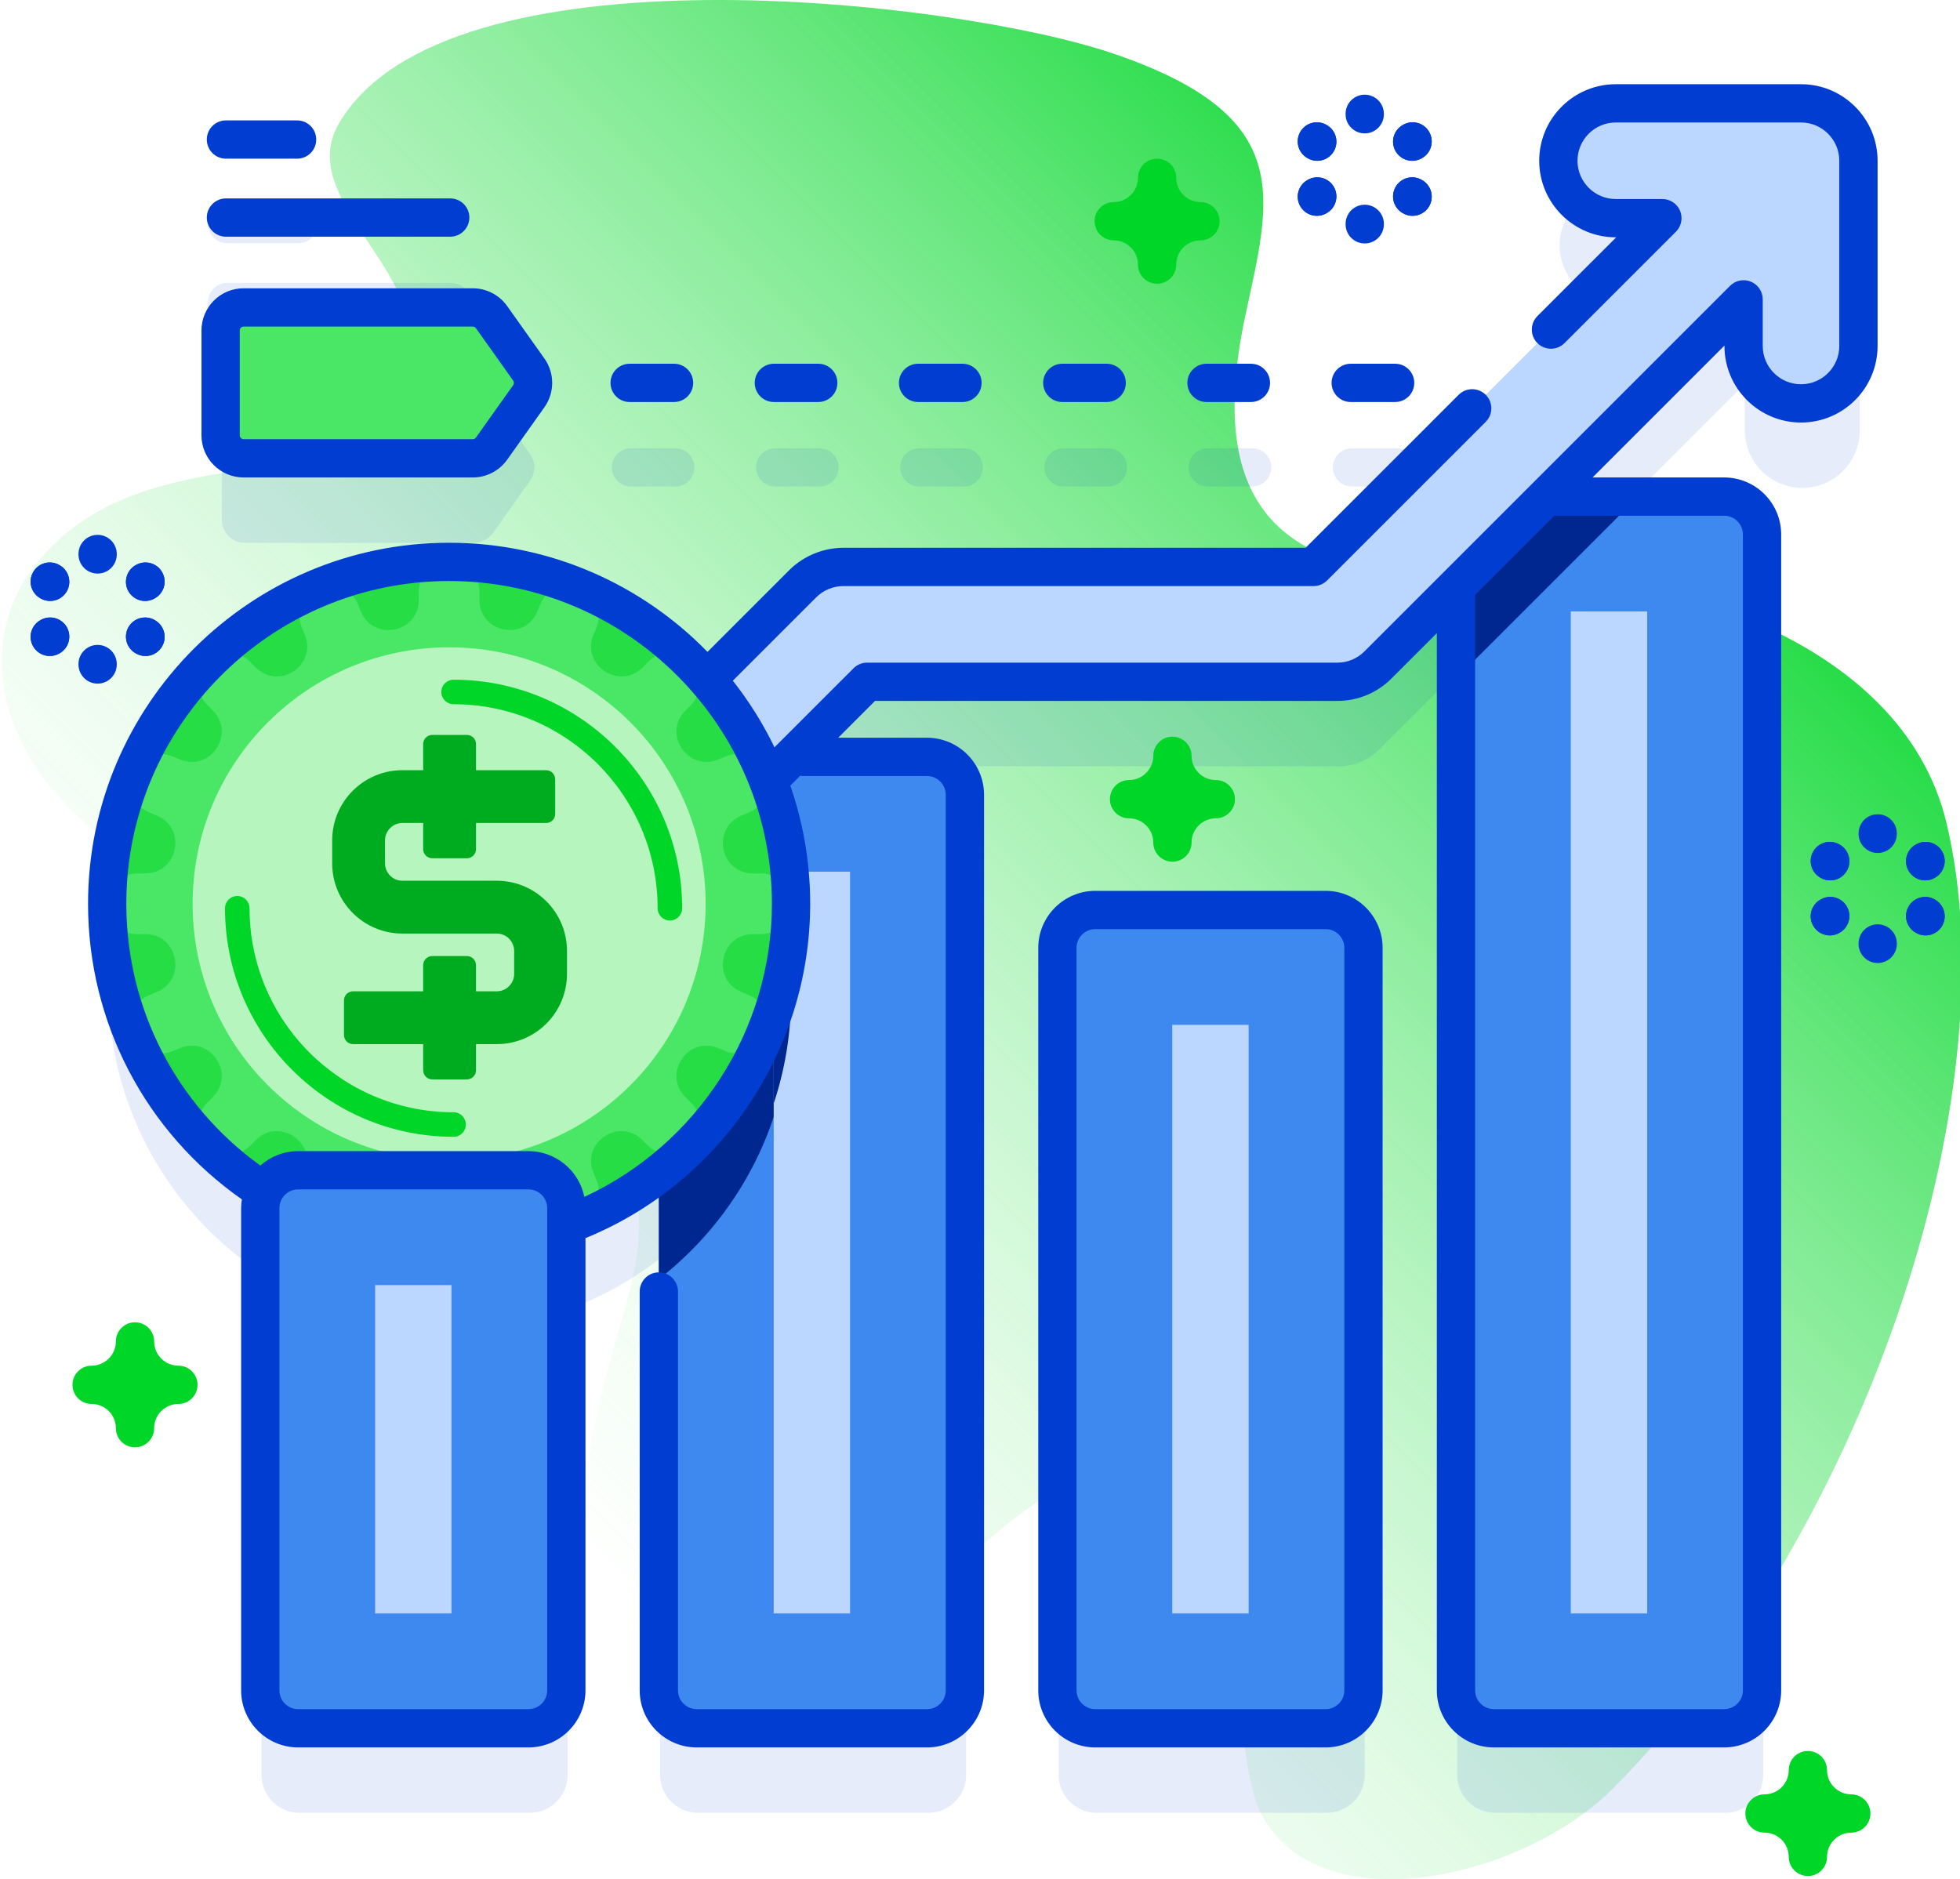
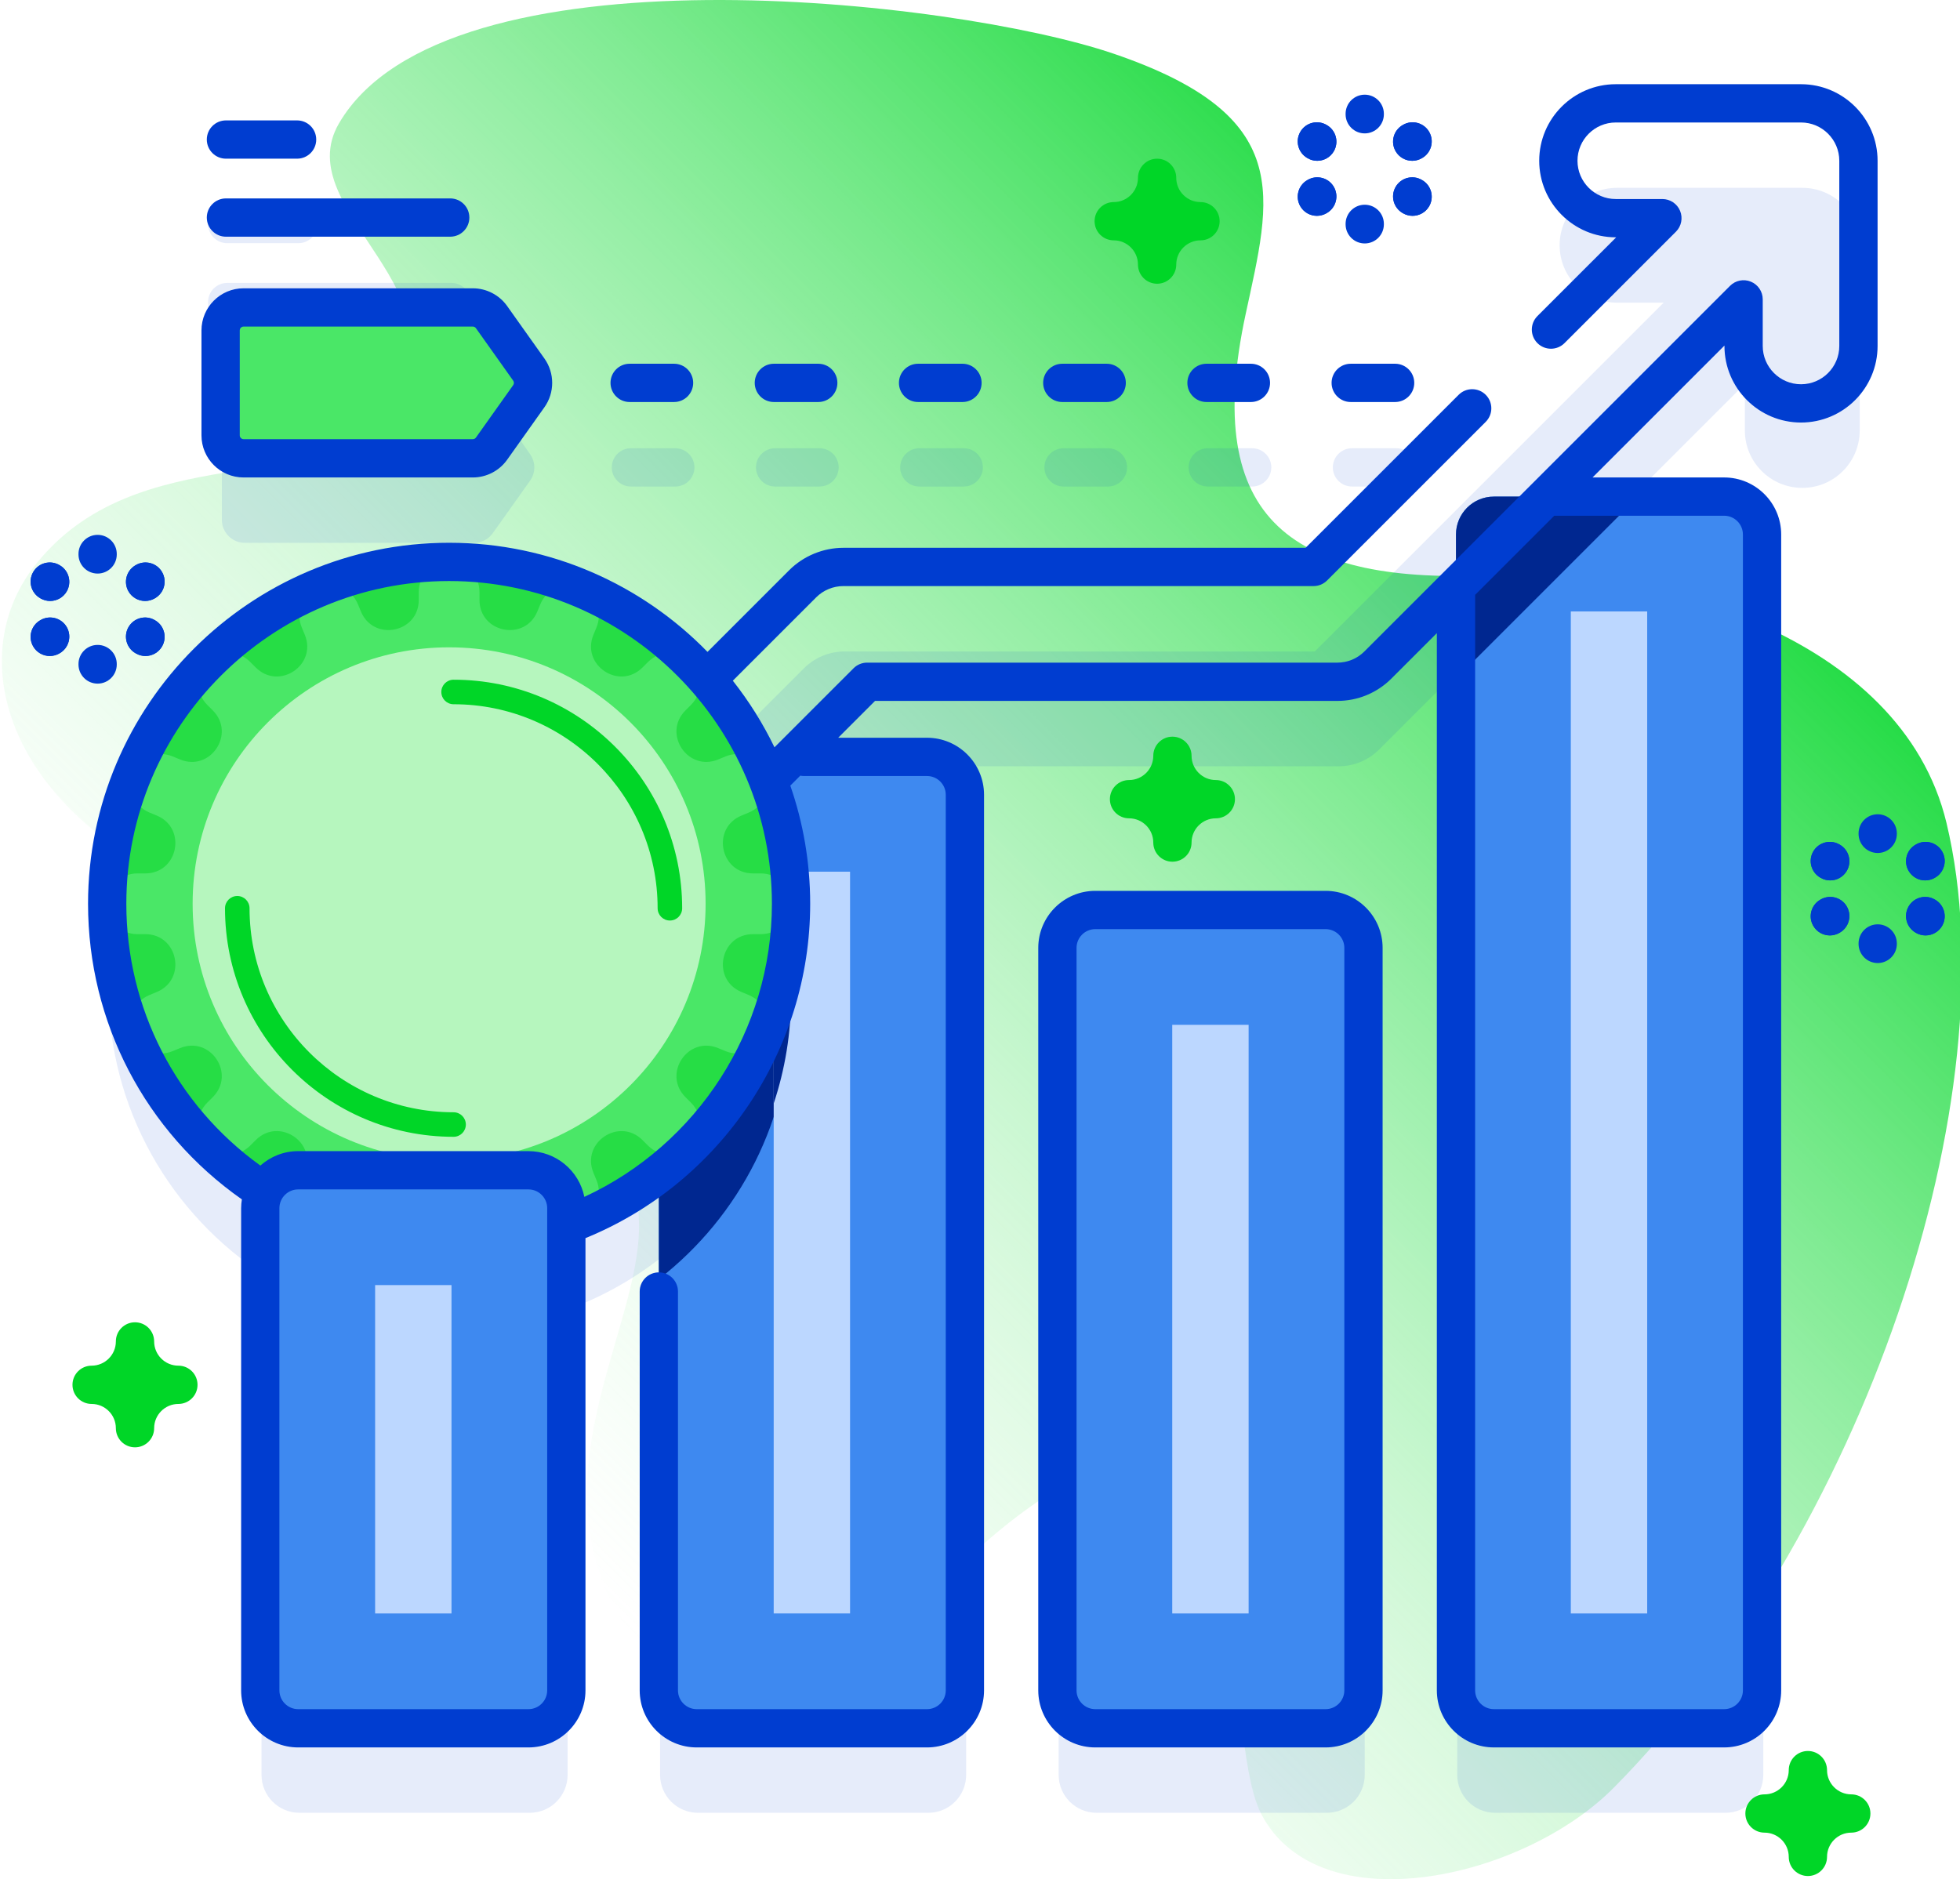
<svg xmlns="http://www.w3.org/2000/svg" width="512" height="491" viewBox="0 0 512 491" fill="none">
  <path d="M508.462 214.968C496.602 165.555 430.502 148.146 390.779 150.204C337.77 152.95 313.753 136.233 325.369 82.188C332.006 51.306 338.688 30.296 290.854 14.008C249.543 -0.057 116.293 -15.324 88.543 32.242C75.001 55.455 124.846 76.628 101.323 107.992C84.729 130.118 35.555 113.758 8.983 147.909C-9.874 172.144 2.008 211.849 51.241 232.913C93.188 250.859 154.893 261.207 166.192 312.95C171.856 338.886 142.951 375.229 157.448 413.404C168.651 442.906 202.387 455.927 246.936 412.6C334.838 327.109 316.248 449.172 329.586 474.154C344.866 502.775 397.734 491.062 421.493 467.115C486.454 401.639 525.595 286.353 508.462 214.968Z" fill="url(#paint0_linear_307_8082)" />
  <g opacity="0.1">
    <path d="M57.959 108.399V135.82C57.959 139.134 60.645 141.82 63.959 141.82H123.838C125.781 141.82 127.604 140.879 128.73 139.294L138.468 125.583C139.946 123.502 139.946 120.715 138.468 118.634L128.73 104.923C127.605 103.339 125.782 102.397 123.838 102.397H63.959C60.645 102.399 57.959 105.085 57.959 108.399Z" fill="#003DD0" />
    <path d="M202.481 127.109H214.078C216.839 127.109 219.078 124.87 219.078 122.109C219.078 119.348 216.839 117.109 214.078 117.109H202.481C199.72 117.109 197.481 119.348 197.481 122.109C197.481 124.87 199.72 127.109 202.481 127.109Z" fill="#003DD0" />
    <path d="M240.154 127.109H251.751C254.512 127.109 256.751 124.87 256.751 122.109C256.751 119.348 254.512 117.109 251.751 117.109H240.154C237.393 117.109 235.154 119.348 235.154 122.109C235.154 124.87 237.392 127.109 240.154 127.109Z" fill="#003DD0" />
    <path d="M277.826 127.109H289.423C292.184 127.109 294.423 124.87 294.423 122.109C294.423 119.348 292.184 117.109 289.423 117.109H277.826C275.065 117.109 272.826 119.348 272.826 122.109C272.826 124.87 275.065 127.109 277.826 127.109Z" fill="#003DD0" />
    <path d="M315.498 127.109H327.095C329.856 127.109 332.095 124.87 332.095 122.109C332.095 119.348 329.856 117.109 327.095 117.109H315.498C312.737 117.109 310.498 119.348 310.498 122.109C310.498 124.87 312.737 127.109 315.498 127.109Z" fill="#003DD0" />
    <path d="M353.171 127.109H364.768C367.529 127.109 369.768 124.87 369.768 122.109C369.768 119.348 367.529 117.109 364.768 117.109H353.171C350.41 117.109 348.171 119.348 348.171 122.109C348.171 124.87 350.409 127.109 353.171 127.109Z" fill="#003DD0" />
    <path d="M164.809 127.109H176.406C179.167 127.109 181.406 124.87 181.406 122.109C181.406 119.348 179.167 117.109 176.406 117.109H164.809C162.048 117.109 159.809 119.348 159.809 122.109C159.809 124.87 162.048 127.109 164.809 127.109Z" fill="#003DD0" />
    <path d="M59.352 63.534H77.935C80.696 63.534 82.935 61.295 82.935 58.534C82.935 55.773 80.696 53.534 77.935 53.534H59.352C56.591 53.534 54.352 55.773 54.352 58.534C54.352 61.295 56.591 63.534 59.352 63.534Z" fill="#003DD0" />
    <path d="M59.352 83.916H117.935C120.696 83.916 122.935 81.677 122.935 78.916C122.935 76.155 120.696 73.916 117.935 73.916H59.352C56.591 73.916 54.352 76.155 54.352 78.916C54.352 81.677 56.591 83.916 59.352 83.916Z" fill="#003DD0" />
    <path d="M470.802 49.073H422.412C414.128 49.073 407.412 55.789 407.412 64.073C407.412 72.357 414.128 79.073 422.412 79.073H434.589L343.464 170.198H220.625C216.647 170.198 212.832 171.779 210.019 174.592L185.039 199.572C168.663 180.765 144.546 168.876 117.65 168.876C68.318 168.876 28.327 208.867 28.327 258.199C28.327 289.734 44.67 317.451 69.347 333.346C68.694 334.667 68.317 336.149 68.317 337.723V463.708C68.317 469.177 72.75 473.61 78.219 473.61H138.368C143.837 473.61 148.27 469.177 148.27 463.708V342.134C157.051 338.93 165.187 334.384 172.433 328.749V463.708C172.433 469.177 176.866 473.61 182.335 473.61H242.484C247.953 473.61 252.386 469.177 252.386 463.708V229.722C252.386 224.253 247.953 219.82 242.484 219.82H207.217L226.839 200.199H349.677C353.655 200.199 357.47 198.619 360.283 195.805L380.664 175.424V463.708C380.664 469.177 385.097 473.61 390.566 473.61H450.715C456.184 473.61 460.617 469.177 460.617 463.708V161.722C460.617 156.253 456.184 151.82 450.715 151.82H404.268L455.802 100.286V112.463C455.802 120.747 462.518 127.463 470.802 127.463C479.086 127.463 485.802 120.747 485.802 112.463V64.073C485.802 55.789 479.086 49.073 470.802 49.073Z" fill="#003DD0" />
    <path d="M346.599 259.82H286.45C280.981 259.82 276.548 264.253 276.548 269.722V463.708C276.548 469.177 280.981 473.61 286.45 473.61H346.599C352.068 473.61 356.501 469.177 356.501 463.708V269.722C356.502 264.254 352.068 259.82 346.599 259.82Z" fill="#003DD0" />
  </g>
  <path d="M242.155 451.532H182.006C176.537 451.532 172.104 447.099 172.104 441.63V207.644C172.104 202.175 176.537 197.742 182.006 197.742H242.155C247.624 197.742 252.057 202.175 252.057 207.644V441.63C252.057 447.099 247.624 451.532 242.155 451.532Z" fill="#3E89F0" />
  <path d="M206.648 263.637C206.648 292.327 193.128 317.847 172.108 334.187V211.167C172.108 205.947 176.148 201.667 181.278 201.297C196.978 217.387 206.648 239.387 206.648 263.637Z" fill="#002790" />
  <path d="M202.108 227.737H222.058V421.527H202.108V227.737Z" fill="#BCD7FF" />
  <path d="M206.648 260.117C206.648 269.967 205.058 279.447 202.108 288.307V231.947C205.058 240.807 206.648 250.277 206.648 260.117Z" fill="#002790" />
  <path d="M346.27 451.532H286.121C280.652 451.532 276.219 447.099 276.219 441.63V247.644C276.219 242.175 280.652 237.742 286.121 237.742H346.27C351.739 237.742 356.172 242.175 356.172 247.644V441.63C356.173 447.099 351.739 451.532 346.27 451.532Z" fill="#3E89F0" />
  <path d="M326.172 267.742V421.532H306.219V267.742H326.172Z" fill="#BCD7FF" />
  <path d="M460.29 139.64V441.63C460.29 447.1 455.85 451.53 450.39 451.53H390.24C384.77 451.53 380.34 447.1 380.34 441.63V139.64C380.34 134.18 384.77 129.74 390.24 129.74H450.39C455.85 129.74 460.29 134.18 460.29 139.64Z" fill="#3E89F0" />
  <path d="M427.94 129.74L380.34 177.34V139.64C380.34 134.18 384.77 129.74 390.24 129.74H427.94Z" fill="#002790" />
  <path d="M430.288 159.742V421.532H410.335V159.742H430.288Z" fill="#BCD7FF" />
-   <path d="M470.473 26.995H422.083C413.799 26.995 407.083 33.711 407.083 41.995C407.083 50.279 413.799 56.995 422.083 56.995H434.26L343.135 148.12H220.296C216.318 148.12 212.503 149.701 209.69 152.514L136.251 225.952L110.569 200.27C107.756 197.457 103.941 195.876 99.963 195.876C95.984 195.876 92.17 197.457 89.357 200.27L40.816 248.811C34.959 254.669 34.959 264.166 40.816 270.024C43.745 272.953 47.584 274.418 51.422 274.418C55.26 274.418 59.1 272.954 62.028 270.024L99.962 232.09L125.644 257.772C131.501 263.63 140.999 263.63 146.857 257.772L226.509 178.12H349.347C353.325 178.12 357.14 176.54 359.953 173.726L455.472 78.207V90.384C455.472 98.668 462.188 105.384 470.472 105.384C478.756 105.384 485.472 98.668 485.472 90.384V41.994C485.473 33.711 478.757 26.995 470.473 26.995Z" fill="#BCD7FF" />
  <path d="M117.321 325.444C166.653 325.444 206.644 285.453 206.644 236.121C206.644 186.789 166.653 146.798 117.321 146.798C67.989 146.798 27.998 186.789 27.998 236.121C27.998 285.453 67.989 325.444 117.321 325.444Z" fill="#26DD45" />
  <path d="M206.644 236.121C206.644 236.064 206.644 236.007 206.644 235.951C206.636 231.648 203.091 228.187 198.788 228.187H196.7C188.105 228.187 185.753 216.364 193.694 213.075L195.623 212.276C199.598 210.629 201.549 206.075 199.91 202.097C199.888 202.044 199.867 201.992 199.845 201.939C199.823 201.887 199.801 201.834 199.78 201.782C198.126 197.81 193.526 195.969 189.551 197.615L187.622 198.414C179.681 201.703 172.984 191.68 179.062 185.603L180.531 184.134C183.599 181.066 183.601 176.091 180.536 173.02C180.499 172.983 180.461 172.945 180.424 172.908C177.354 169.843 172.378 169.845 169.31 172.913L167.841 174.382C161.763 180.46 151.74 173.763 155.03 165.822L155.825 163.903C157.485 159.895 155.583 155.297 151.577 153.633C151.528 153.613 151.479 153.592 151.43 153.572C147.421 151.915 142.824 153.822 141.164 157.83L140.369 159.749C137.08 167.69 125.257 165.338 125.257 156.743V154.655C125.257 150.352 121.796 146.807 117.493 146.799C117.436 146.799 117.379 146.799 117.323 146.799C117.266 146.799 117.209 146.799 117.153 146.799C112.85 146.807 109.389 150.352 109.389 154.655V156.743C109.389 165.338 97.566 167.69 94.277 159.749L93.478 157.82C91.831 153.845 87.277 151.894 83.299 153.533C83.246 153.555 83.194 153.576 83.141 153.598C83.089 153.62 83.036 153.642 82.984 153.663C79.012 155.317 77.171 159.917 78.817 163.892L79.616 165.821C82.905 173.762 72.882 180.459 66.805 174.381L65.336 172.912C62.268 169.844 57.293 169.842 54.222 172.907C54.185 172.944 54.147 172.982 54.11 173.019C51.045 176.089 51.047 181.065 54.115 184.133L55.584 185.602C61.662 191.68 54.965 201.703 47.024 198.413L45.105 197.618C41.097 195.958 36.499 197.86 34.835 201.866C34.815 201.915 34.794 201.964 34.774 202.013C33.117 206.022 35.024 210.619 39.032 212.279L40.951 213.074C48.892 216.363 46.54 228.186 37.945 228.186H35.857C31.554 228.186 28.009 231.647 28.001 235.95V236.12V236.29C28.01 240.593 31.554 244.054 35.857 244.054H37.945C46.54 244.054 48.892 255.877 40.951 259.166L39.022 259.965C35.047 261.612 33.096 266.166 34.735 270.145C34.757 270.197 34.778 270.25 34.8 270.302C34.822 270.354 34.844 270.407 34.865 270.459C36.519 274.431 41.119 276.272 45.094 274.626L47.023 273.827C54.964 270.538 61.661 280.561 55.583 286.638L54.114 288.107C51.046 291.175 51.044 296.15 54.109 299.221L54.221 299.333C57.291 302.398 62.267 302.396 65.335 299.328L66.804 297.859C72.882 291.781 82.905 298.478 79.615 306.419L78.82 308.338C77.16 312.346 79.062 316.944 83.068 318.608C83.117 318.628 83.166 318.649 83.215 318.669C87.224 320.326 91.821 318.419 93.481 314.411L94.276 312.492C97.565 304.551 109.388 306.903 109.388 315.498V317.586C109.388 321.889 112.849 325.434 117.152 325.442H117.322H117.492C121.795 325.434 125.256 321.889 125.256 317.586V315.5C125.256 306.905 137.079 304.553 140.368 312.494L141.167 314.423C142.814 318.398 147.368 320.349 151.347 318.71C151.399 318.688 151.452 318.667 151.504 318.645C151.556 318.623 151.609 318.601 151.661 318.58C155.633 316.926 157.474 312.326 155.828 308.351L155.029 306.422C151.74 298.481 161.763 291.784 167.84 297.862L169.309 299.331C172.377 302.399 177.352 302.401 180.423 299.336C180.46 299.299 180.498 299.261 180.535 299.224C183.6 296.154 183.598 291.178 180.53 288.11L179.061 286.641C172.983 280.563 179.68 270.54 187.621 273.83L189.54 274.625C193.548 276.285 198.146 274.383 199.81 270.377C199.83 270.328 199.851 270.279 199.871 270.23C201.528 266.221 199.621 261.624 195.613 259.964L193.694 259.169C185.753 255.88 188.105 244.057 196.7 244.057H198.788C203.091 244.057 206.636 240.596 206.644 236.293C206.644 236.235 206.644 236.178 206.644 236.121Z" fill="#4AE767" />
  <path d="M117.321 303.122C154.325 303.122 184.322 273.125 184.322 236.121C184.322 199.117 154.325 169.12 117.321 169.12C80.317 169.12 50.32 199.117 50.32 236.121C50.32 273.125 80.317 303.122 117.321 303.122Z" fill="#B6F6BE" />
-   <path d="M129.761 230.102H105.125C102.612 230.102 100.575 228.065 100.575 225.552V219.569C100.575 217.056 102.612 215.019 105.125 215.019H110.543V221.847C110.543 223.165 111.611 224.233 112.929 224.233H121.959C123.276 224.233 124.345 223.165 124.345 221.847V215.019H142.647C143.965 215.019 145.033 213.951 145.033 212.633V203.603C145.033 202.286 143.965 201.218 142.647 201.218H124.345V194.389C124.345 193.071 123.276 192.003 121.959 192.003H112.928C111.611 192.003 110.542 193.071 110.542 194.389V201.218H105.124C94.99 201.218 86.773 209.433 86.773 219.569V225.552C86.773 235.687 94.99 243.904 105.125 243.904H129.76C132.273 243.904 134.31 245.941 134.31 248.454V254.436C134.31 256.95 132.273 258.987 129.759 258.987H124.343V252.158C124.343 250.84 123.275 249.772 121.957 249.772H112.928C111.611 249.772 110.542 250.84 110.542 252.158V258.987H92.24C90.922 258.987 89.854 260.055 89.854 261.373V270.403C89.854 271.72 90.922 272.788 92.24 272.788H110.542V279.617C110.542 280.935 111.611 282.003 112.928 282.003H121.958C123.276 282.003 124.344 280.935 124.344 279.617V272.788H129.761C139.896 272.788 148.112 264.573 148.112 254.437V248.454C148.112 238.318 139.896 230.102 129.761 230.102Z" fill="#00AC1F" />
  <path d="M174.993 240.495C173.222 240.495 171.788 239.06 171.788 237.29C171.788 207.9 147.877 183.99 118.487 183.99C116.717 183.99 115.283 182.555 115.283 180.785C115.283 179.016 116.717 177.581 118.487 177.581C151.411 177.581 178.197 204.366 178.197 237.29C178.197 239.06 176.763 240.495 174.993 240.495Z" fill="#00D627" />
  <path d="M118.487 297C85.563 297 58.777 270.214 58.777 237.29C58.777 235.52 60.211 234.085 61.981 234.085C63.751 234.085 65.186 235.52 65.186 237.29C65.186 266.68 89.097 290.591 118.487 290.591C120.257 290.591 121.692 292.026 121.692 293.796C121.692 295.565 120.257 297 118.487 297Z" fill="#00D627" />
  <path d="M138.039 451.532H77.89C72.421 451.532 67.988 447.099 67.988 441.63V315.644C67.988 310.175 72.421 305.742 77.89 305.742H138.039C143.508 305.742 147.941 310.175 147.941 315.644V441.63C147.941 447.099 143.508 451.532 138.039 451.532Z" fill="#3E89F0" />
  <path d="M117.941 335.742V421.532H97.988V335.742H117.941Z" fill="#BCD7FF" />
  <path d="M123.508 80.321H63.63C60.316 80.321 57.63 83.007 57.63 86.321V113.742C57.63 117.056 60.316 119.742 63.63 119.742H123.509C125.452 119.742 127.275 118.801 128.401 117.216L138.139 103.505C139.617 101.424 139.617 98.637 138.139 96.556L128.401 82.845C127.275 81.262 125.452 80.321 123.508 80.321Z" fill="#4AE767" />
  <path d="M346.27 232.742H286.122C277.905 232.742 271.22 239.427 271.22 247.644V441.63C271.22 449.847 277.905 456.532 286.122 456.532H346.27C354.487 456.532 361.172 449.847 361.172 441.63V247.644C361.173 239.427 354.488 232.742 346.27 232.742ZM351.173 441.63C351.173 444.333 348.974 446.532 346.271 446.532H286.123C283.42 446.532 281.221 444.333 281.221 441.63V247.644C281.221 244.941 283.42 242.742 286.123 242.742H346.271C348.974 242.742 351.173 244.941 351.173 247.644V441.63Z" fill="#003DD0" />
  <path d="M470.47 22H422.08C411.052 22 402.08 30.972 402.08 42C402.08 53.028 411.052 62 422.08 62H422.189L401.614 82.574C399.661 84.527 399.661 87.693 401.614 89.645C403.567 91.597 406.732 91.597 408.685 89.645L437.795 60.535C439.225 59.105 439.652 56.954 438.879 55.086C438.105 53.218 436.282 52 434.259 52H422.079C416.565 52 412.079 47.514 412.079 42C412.079 36.486 416.565 32 422.079 32H470.469C475.983 32 480.469 36.486 480.469 42V90.39C480.469 95.904 475.983 100.39 470.469 100.39C464.955 100.39 460.469 95.904 460.469 90.39V78.21C460.469 76.188 459.251 74.364 457.383 73.591C455.514 72.817 453.364 73.244 451.934 74.674L356.414 170.194C354.527 172.081 352.018 173.12 349.35 173.12H226.51C225.184 173.12 223.912 173.647 222.974 174.584L202.314 195.243C199.316 189.035 195.657 183.203 191.43 177.839L213.225 156.044C215.084 154.185 217.663 153.119 220.3 153.119H343.13C344.456 153.119 345.728 152.592 346.666 151.655L388.106 110.215C390.059 108.262 390.059 105.096 388.106 103.144C386.153 101.192 382.988 101.192 381.035 103.144L341.059 143.12H220.3C215.03 143.12 209.875 145.254 206.154 148.974L184.817 170.311C167.676 152.734 143.752 141.8 117.32 141.8C65.312 141.8 23 184.112 23 236.12C23 267.079 37.955 295.668 63.184 313.35C63.067 314.1 62.989 314.862 62.989 315.644V441.63C62.989 449.847 69.674 456.532 77.891 456.532H138.039C146.256 456.532 152.941 449.847 152.941 441.63V323.473C188.193 309.082 211.64 274.42 211.64 236.119C211.64 225.313 209.808 214.929 206.448 205.253L209.055 202.646C209.364 202.706 209.681 202.742 210.006 202.742H242.154C244.857 202.742 247.056 204.941 247.056 207.644V441.63C247.056 444.333 244.857 446.532 242.154 446.532H182.006C179.303 446.532 177.104 444.333 177.104 441.63V337.42C177.104 334.659 174.865 332.42 172.104 332.42C169.343 332.42 167.104 334.659 167.104 337.42V441.63C167.104 449.847 173.789 456.532 182.006 456.532H242.154C250.371 456.532 257.056 449.847 257.056 441.63V207.644C257.056 199.427 250.371 192.742 242.154 192.742H218.958L228.58 183.12H349.35C354.69 183.12 359.71 181.041 363.486 177.266L375.34 165.412V441.63C375.34 449.846 382.024 456.53 390.24 456.53H450.39C458.606 456.53 465.29 449.846 465.29 441.63V139.64C465.29 131.424 458.606 124.74 450.39 124.74H416.012L450.47 90.282V90.391C450.47 101.419 459.442 110.391 470.47 110.391C481.498 110.391 490.47 101.419 490.47 90.391V42C490.47 30.972 481.498 22 470.47 22ZM142.941 441.63C142.941 444.333 140.742 446.532 138.039 446.532H77.89C75.187 446.532 72.988 444.333 72.988 441.63V315.644C72.988 312.941 75.187 310.742 77.89 310.742H138.038C140.741 310.742 142.94 312.941 142.94 315.644V441.63H142.941ZM152.646 312.696C151.274 305.887 145.247 300.742 138.039 300.742H77.89C74.1 300.742 70.647 302.176 68.014 304.515C46.011 288.66 33 263.42 33 236.12C33 189.626 70.826 151.8 117.32 151.8C163.814 151.8 201.64 189.626 201.64 236.12C201.64 269.083 182.213 299.029 152.646 312.696ZM450.39 134.74C453.092 134.74 455.29 136.938 455.29 139.64V441.63C455.29 444.332 453.092 446.53 450.39 446.53H390.24C387.538 446.53 385.34 444.332 385.34 441.63V155.411L406.011 134.74H450.39Z" fill="#003DD0" />
  <path d="M63.63 124.742H123.508C127.064 124.742 130.417 123.011 132.476 120.112L142.215 106.401C144.921 102.591 144.921 97.472 142.215 93.662L132.476 79.951C130.417 77.052 127.064 75.321 123.508 75.321H63.63C57.565 75.321 52.63 80.256 52.63 86.321V113.742C52.63 119.808 57.564 124.742 63.63 124.742ZM62.63 86.321C62.63 85.77 63.079 85.321 63.63 85.321H123.508C123.832 85.321 124.136 85.478 124.324 85.742L134.062 99.452C134.308 99.799 134.308 100.264 134.062 100.61L124.324 114.32C124.136 114.584 123.831 114.741 123.508 114.741H63.63C63.079 114.741 62.63 114.292 62.63 113.741V86.321Z" fill="#003DD0" />
  <path d="M202.152 105.031H213.749C216.51 105.031 218.749 102.792 218.749 100.031C218.749 97.27 216.51 95.031 213.749 95.031H202.152C199.391 95.031 197.152 97.27 197.152 100.031C197.152 102.792 199.391 105.031 202.152 105.031Z" fill="#003DD0" />
  <path d="M239.825 105.031H251.422C254.183 105.031 256.422 102.792 256.422 100.031C256.422 97.27 254.183 95.031 251.422 95.031H239.825C237.064 95.031 234.825 97.27 234.825 100.031C234.825 102.792 237.063 105.031 239.825 105.031Z" fill="#003DD0" />
  <path d="M277.497 105.031H289.094C291.855 105.031 294.094 102.792 294.094 100.031C294.094 97.27 291.855 95.031 289.094 95.031H277.497C274.736 95.031 272.497 97.27 272.497 100.031C272.497 102.792 274.736 105.031 277.497 105.031Z" fill="#003DD0" />
  <path d="M315.169 105.031H326.766C329.527 105.031 331.766 102.792 331.766 100.031C331.766 97.27 329.527 95.031 326.766 95.031H315.169C312.408 95.031 310.169 97.27 310.169 100.031C310.169 102.792 312.408 105.031 315.169 105.031Z" fill="#003DD0" />
  <path d="M352.842 105.031H364.439C367.2 105.031 369.439 102.792 369.439 100.031C369.439 97.27 367.2 95.031 364.439 95.031H352.842C350.081 95.031 347.842 97.27 347.842 100.031C347.842 102.792 350.08 105.031 352.842 105.031Z" fill="#003DD0" />
  <path d="M164.48 105.031H176.077C178.838 105.031 181.077 102.792 181.077 100.031C181.077 97.27 178.838 95.031 176.077 95.031H164.48C161.719 95.031 159.48 97.27 159.48 100.031C159.48 102.792 161.719 105.031 164.48 105.031Z" fill="#003DD0" />
  <path d="M59.023 41.456H77.606C80.367 41.456 82.606 39.217 82.606 36.456C82.606 33.695 80.367 31.456 77.606 31.456H59.023C56.262 31.456 54.023 33.695 54.023 36.456C54.023 39.217 56.262 41.456 59.023 41.456Z" fill="#003DD0" />
  <path d="M59.023 61.838H117.606C120.367 61.838 122.606 59.599 122.606 56.838C122.606 54.077 120.367 51.838 117.606 51.838H59.023C56.262 51.838 54.023 54.077 54.023 56.838C54.023 59.599 56.262 61.838 59.023 61.838Z" fill="#003DD0" />
  <path d="M302.266 74.127C299.505 74.127 297.266 71.889 297.266 69.127C297.266 65.635 294.425 62.794 290.933 62.794C288.172 62.794 285.933 60.556 285.933 57.794C285.933 55.032 288.172 52.794 290.933 52.794C294.425 52.794 297.266 49.953 297.266 46.461C297.266 43.699 299.505 41.461 302.266 41.461C305.027 41.461 307.266 43.699 307.266 46.461C307.266 49.953 310.107 52.794 313.599 52.794C316.36 52.794 318.599 55.032 318.599 57.794C318.599 60.556 316.36 62.794 313.599 62.794C310.107 62.794 307.266 65.635 307.266 69.127C307.266 71.889 305.028 74.127 302.266 74.127Z" fill="#00D627" />
  <path d="M472.266 490.127C469.505 490.127 467.266 487.889 467.266 485.127C467.266 481.635 464.425 478.794 460.933 478.794C458.172 478.794 455.933 476.556 455.933 473.794C455.933 471.032 458.172 468.794 460.933 468.794C464.425 468.794 467.266 465.953 467.266 462.461C467.266 459.699 469.505 457.461 472.266 457.461C475.027 457.461 477.266 459.699 477.266 462.461C477.266 465.953 480.107 468.794 483.599 468.794C486.36 468.794 488.599 471.032 488.599 473.794C488.599 476.556 486.36 478.794 483.599 478.794C480.107 478.794 477.266 481.635 477.266 485.127C477.266 487.889 475.028 490.127 472.266 490.127Z" fill="#00D627" />
  <path d="M306.266 225.127C303.505 225.127 301.266 222.889 301.266 220.127C301.266 216.635 298.425 213.794 294.933 213.794C292.172 213.794 289.933 211.556 289.933 208.794C289.933 206.032 292.172 203.794 294.933 203.794C298.425 203.794 301.266 200.953 301.266 197.461C301.266 194.699 303.505 192.461 306.266 192.461C309.027 192.461 311.266 194.699 311.266 197.461C311.266 200.953 314.107 203.794 317.599 203.794C320.36 203.794 322.599 206.032 322.599 208.794C322.599 211.556 320.36 213.794 317.599 213.794C314.107 213.794 311.266 216.635 311.266 220.127C311.266 222.889 309.028 225.127 306.266 225.127Z" fill="#00D627" />
  <path d="M344.095 42.011C343.244 42.011 342.383 41.794 341.594 41.337L341.495 41.28C339.105 39.896 338.29 36.837 339.674 34.447C341.058 32.057 344.116 31.242 346.507 32.626L346.606 32.683C348.996 34.067 349.811 37.126 348.427 39.516C347.5 41.116 345.821 42.011 344.095 42.011Z" fill="#003DD0" />
  <path d="M368.997 56.387C368.153 56.387 367.297 56.173 366.512 55.722L366.413 55.665C364.018 54.29 363.192 51.234 364.567 48.839C365.942 46.445 368.999 45.618 371.393 46.993L371.492 47.05C373.887 48.425 374.713 51.481 373.338 53.876C372.413 55.486 370.729 56.387 368.997 56.387Z" fill="#003DD0" />
  <path d="M344.095 42.011C343.244 42.011 342.383 41.794 341.594 41.337L341.495 41.28C339.105 39.896 338.29 36.837 339.674 34.447C341.058 32.057 344.116 31.242 346.507 32.626L346.606 32.683C348.996 34.067 349.811 37.126 348.427 39.516C347.5 41.116 345.821 42.011 344.095 42.011Z" fill="#003DD0" />
  <path d="M368.997 56.387C368.153 56.387 367.297 56.173 366.512 55.722L366.413 55.665C364.018 54.29 363.192 51.234 364.567 48.839C365.942 46.445 368.999 45.618 371.393 46.993L371.492 47.05C373.887 48.425 374.713 51.481 373.338 53.876C372.413 55.486 370.729 56.387 368.997 56.387Z" fill="#003DD0" />
  <path d="M368.908 42.011C367.182 42.011 365.504 41.116 364.576 39.516C363.192 37.127 364.007 34.068 366.397 32.683L366.496 32.626C368.887 31.242 371.944 32.058 373.329 34.447C374.713 36.836 373.898 39.895 371.508 41.28L371.409 41.337C370.62 41.793 369.758 42.011 368.908 42.011Z" fill="#003DD0" />
  <path d="M344.007 56.387C342.275 56.387 340.59 55.486 339.666 53.876C338.291 51.481 339.117 48.425 341.512 47.05L341.611 46.993C344.006 45.618 347.062 46.444 348.437 48.839C349.812 51.234 348.986 54.29 346.591 55.665L346.492 55.722C345.707 56.173 344.851 56.387 344.007 56.387Z" fill="#003DD0" />
  <path d="M368.908 42.011C367.182 42.011 365.504 41.116 364.576 39.516C363.192 37.127 364.007 34.068 366.397 32.683L366.496 32.626C368.887 31.242 371.944 32.058 373.329 34.447C374.713 36.836 373.898 39.895 371.508 41.28L371.409 41.337C370.62 41.793 369.758 42.011 368.908 42.011Z" fill="#003DD0" />
  <path d="M344.007 56.387C342.275 56.387 340.59 55.486 339.666 53.876C338.291 51.481 339.117 48.425 341.512 47.05L341.611 46.993C344.006 45.618 347.062 46.444 348.437 48.839C349.812 51.234 348.986 54.29 346.591 55.665L346.492 55.722C345.707 56.173 344.851 56.387 344.007 56.387Z" fill="#003DD0" />
  <path d="M356.502 34.85C353.741 34.85 351.502 32.611 351.502 29.85V29.736C351.502 26.975 353.741 24.736 356.502 24.736C359.263 24.736 361.502 26.975 361.502 29.736V29.85C361.502 32.611 359.263 34.85 356.502 34.85Z" fill="#003DD0" />
  <path d="M356.502 63.603C353.741 63.603 351.502 61.364 351.502 58.603V58.489C351.502 55.728 353.741 53.489 356.502 53.489C359.263 53.489 361.502 55.728 361.502 58.489V58.603C361.502 61.364 359.263 63.603 356.502 63.603Z" fill="#003DD0" />
  <path d="M13.095 157.011C12.244 157.011 11.383 156.794 10.594 156.337L10.495 156.28C8.105 154.896 7.29 151.837 8.674 149.447C10.058 147.057 13.116 146.242 15.507 147.626L15.606 147.683C17.996 149.067 18.811 152.126 17.427 154.516C16.5 156.116 14.821 157.011 13.095 157.011Z" fill="#003DD0" />
  <path d="M37.997 171.387C37.153 171.387 36.297 171.173 35.512 170.722L35.413 170.665C33.018 169.29 32.192 166.234 33.567 163.839C34.942 161.445 37.999 160.618 40.393 161.993L40.492 162.05C42.887 163.425 43.713 166.481 42.338 168.876C41.413 170.486 39.729 171.387 37.997 171.387Z" fill="#003DD0" />
  <path d="M13.095 157.011C12.244 157.011 11.383 156.794 10.594 156.337L10.495 156.28C8.105 154.896 7.29 151.837 8.674 149.447C10.058 147.057 13.116 146.242 15.507 147.626L15.606 147.683C17.996 149.067 18.811 152.126 17.427 154.516C16.5 156.116 14.821 157.011 13.095 157.011Z" fill="#003DD0" />
  <path d="M37.997 171.387C37.153 171.387 36.297 171.173 35.512 170.722L35.413 170.665C33.018 169.29 32.192 166.234 33.567 163.839C34.942 161.445 37.999 160.618 40.393 161.993L40.492 162.05C42.887 163.425 43.713 166.481 42.338 168.876C41.413 170.486 39.729 171.387 37.997 171.387Z" fill="#003DD0" />
  <path d="M37.908 157.011C36.182 157.011 34.504 156.116 33.576 154.516C32.192 152.127 33.007 149.068 35.397 147.683L35.496 147.626C37.887 146.242 40.944 147.058 42.329 149.447C43.713 151.836 42.898 154.895 40.508 156.28L40.409 156.337C39.62 156.793 38.758 157.011 37.908 157.011Z" fill="#003DD0" />
  <path d="M13.007 171.387C11.275 171.387 9.59 170.486 8.666 168.876C7.291 166.481 8.117 163.425 10.512 162.05L10.611 161.993C13.006 160.618 16.062 161.444 17.437 163.839C18.812 166.234 17.986 169.29 15.591 170.665L15.492 170.722C14.707 171.173 13.851 171.387 13.007 171.387Z" fill="#003DD0" />
  <path d="M37.908 157.011C36.182 157.011 34.504 156.116 33.576 154.516C32.192 152.127 33.007 149.068 35.397 147.683L35.496 147.626C37.887 146.242 40.944 147.058 42.329 149.447C43.713 151.836 42.898 154.895 40.508 156.28L40.409 156.337C39.62 156.793 38.758 157.011 37.908 157.011Z" fill="#003DD0" />
  <path d="M13.007 171.387C11.275 171.387 9.59 170.486 8.666 168.876C7.291 166.481 8.117 163.425 10.512 162.05L10.611 161.993C13.006 160.618 16.062 161.444 17.437 163.839C18.812 166.234 17.986 169.29 15.591 170.665L15.492 170.722C14.707 171.173 13.851 171.387 13.007 171.387Z" fill="#003DD0" />
  <path d="M25.502 149.85C22.741 149.85 20.502 147.611 20.502 144.85V144.736C20.502 141.975 22.741 139.736 25.502 139.736C28.263 139.736 30.502 141.975 30.502 144.736V144.85C30.502 147.611 28.263 149.85 25.502 149.85Z" fill="#003DD0" />
  <path d="M25.502 178.603C22.741 178.603 20.502 176.364 20.502 173.603V173.489C20.502 170.728 22.741 168.489 25.502 168.489C28.263 168.489 30.502 170.728 30.502 173.489V173.603C30.502 176.364 28.263 178.603 25.502 178.603Z" fill="#003DD0" />
  <path d="M478.095 230.011C477.244 230.011 476.383 229.794 475.594 229.337L475.495 229.28C473.105 227.896 472.29 224.837 473.674 222.447C475.058 220.057 478.116 219.242 480.507 220.626L480.606 220.683C482.996 222.067 483.811 225.126 482.427 227.516C481.5 229.116 479.821 230.011 478.095 230.011Z" fill="#003DD0" />
  <path d="M502.997 244.387C502.153 244.387 501.297 244.173 500.512 243.722L500.413 243.665C498.018 242.29 497.192 239.234 498.567 236.839C499.942 234.445 502.999 233.618 505.393 234.993L505.492 235.05C507.887 236.425 508.713 239.481 507.338 241.876C506.413 243.486 504.729 244.387 502.997 244.387Z" fill="#003DD0" />
  <path d="M478.095 230.011C477.244 230.011 476.383 229.794 475.594 229.337L475.495 229.28C473.105 227.896 472.29 224.837 473.674 222.447C475.058 220.057 478.116 219.242 480.507 220.626L480.606 220.683C482.996 222.067 483.811 225.126 482.427 227.516C481.5 229.116 479.821 230.011 478.095 230.011Z" fill="#003DD0" />
  <path d="M502.997 244.387C502.153 244.387 501.297 244.173 500.512 243.722L500.413 243.665C498.018 242.29 497.192 239.234 498.567 236.839C499.942 234.445 502.999 233.618 505.393 234.993L505.492 235.05C507.887 236.425 508.713 239.481 507.338 241.876C506.413 243.486 504.729 244.387 502.997 244.387Z" fill="#003DD0" />
  <path d="M502.908 230.011C501.182 230.011 499.504 229.116 498.576 227.516C497.192 225.127 498.007 222.068 500.397 220.683L500.496 220.626C502.887 219.242 505.944 220.058 507.329 222.447C508.713 224.836 507.898 227.895 505.508 229.28L505.409 229.337C504.62 229.793 503.758 230.011 502.908 230.011Z" fill="#003DD0" />
  <path d="M478.007 244.387C476.275 244.387 474.59 243.486 473.666 241.876C472.291 239.481 473.117 236.425 475.512 235.05L475.611 234.993C478.006 233.618 481.062 234.444 482.437 236.839C483.812 239.234 482.986 242.29 480.591 243.665L480.492 243.722C479.707 244.173 478.851 244.387 478.007 244.387Z" fill="#003DD0" />
  <path d="M502.908 230.011C501.182 230.011 499.504 229.116 498.576 227.516C497.192 225.127 498.007 222.068 500.397 220.683L500.496 220.626C502.887 219.242 505.944 220.058 507.329 222.447C508.713 224.836 507.898 227.895 505.508 229.28L505.409 229.337C504.62 229.793 503.758 230.011 502.908 230.011Z" fill="#003DD0" />
  <path d="M478.007 244.387C476.275 244.387 474.59 243.486 473.666 241.876C472.291 239.481 473.117 236.425 475.512 235.05L475.611 234.993C478.006 233.618 481.062 234.444 482.437 236.839C483.812 239.234 482.986 242.29 480.591 243.665L480.492 243.722C479.707 244.173 478.851 244.387 478.007 244.387Z" fill="#003DD0" />
  <path d="M490.502 222.85C487.741 222.85 485.502 220.611 485.502 217.85V217.736C485.502 214.975 487.741 212.736 490.502 212.736C493.263 212.736 495.502 214.975 495.502 217.736V217.85C495.502 220.611 493.263 222.85 490.502 222.85Z" fill="#003DD0" />
  <path d="M490.502 251.603C487.741 251.603 485.502 249.364 485.502 246.603V246.489C485.502 243.728 487.741 241.489 490.502 241.489C493.263 241.489 495.502 243.728 495.502 246.489V246.603C495.502 249.364 493.263 251.603 490.502 251.603Z" fill="#003DD0" />
  <path d="M35.266 378.127C32.505 378.127 30.266 375.889 30.266 373.127C30.266 369.635 27.425 366.794 23.933 366.794C21.172 366.794 18.933 364.556 18.933 361.794C18.933 359.032 21.172 356.794 23.933 356.794C27.425 356.794 30.266 353.953 30.266 350.461C30.266 347.699 32.505 345.461 35.266 345.461C38.027 345.461 40.266 347.699 40.266 350.461C40.266 353.953 43.107 356.794 46.599 356.794C49.36 356.794 51.599 359.032 51.599 361.794C51.599 364.556 49.36 366.794 46.599 366.794C43.107 366.794 40.266 369.635 40.266 373.127C40.266 375.889 38.028 378.127 35.266 378.127Z" fill="#00D627" />
  <defs>
    <linearGradient id="paint0_linear_307_8082" x1="120.862" y1="382.931" x2="405.369" y2="98.425" gradientUnits="userSpaceOnUse">
      <stop stop-color="#B6F6BE" stop-opacity="0" />
      <stop offset="1" stop-color="#00D627" stop-opacity="0.85" />
    </linearGradient>
  </defs>
</svg>